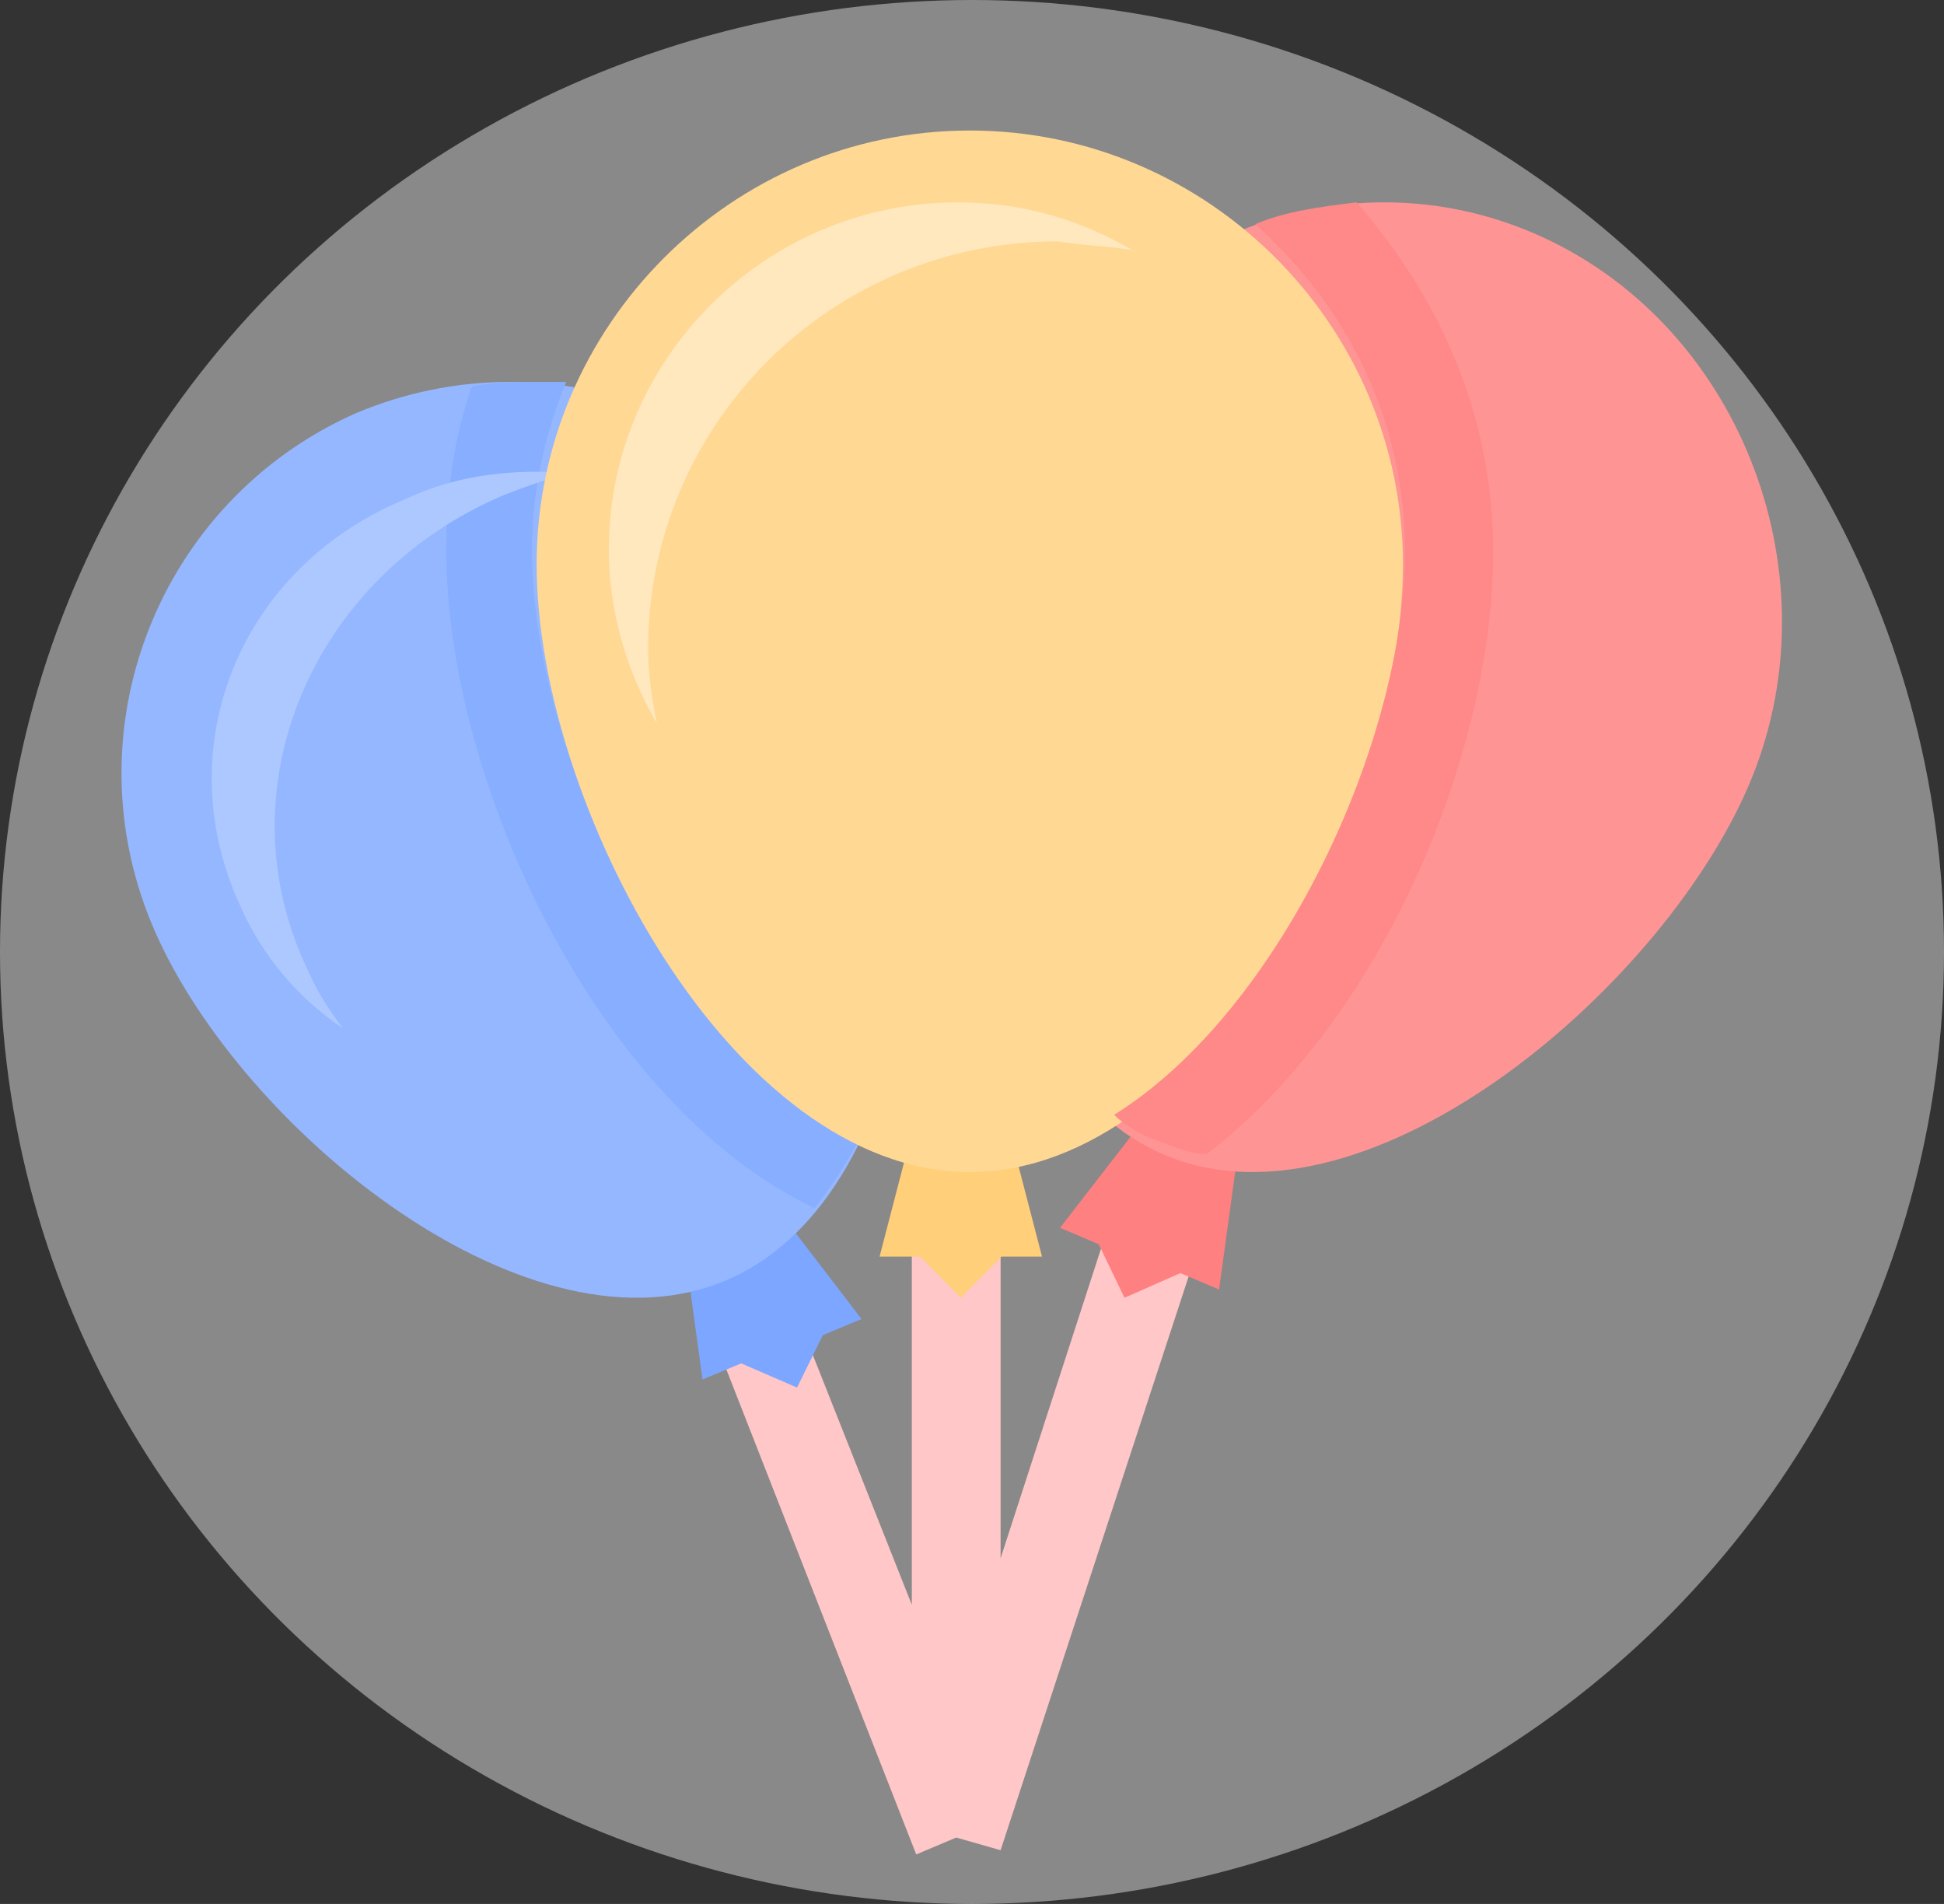
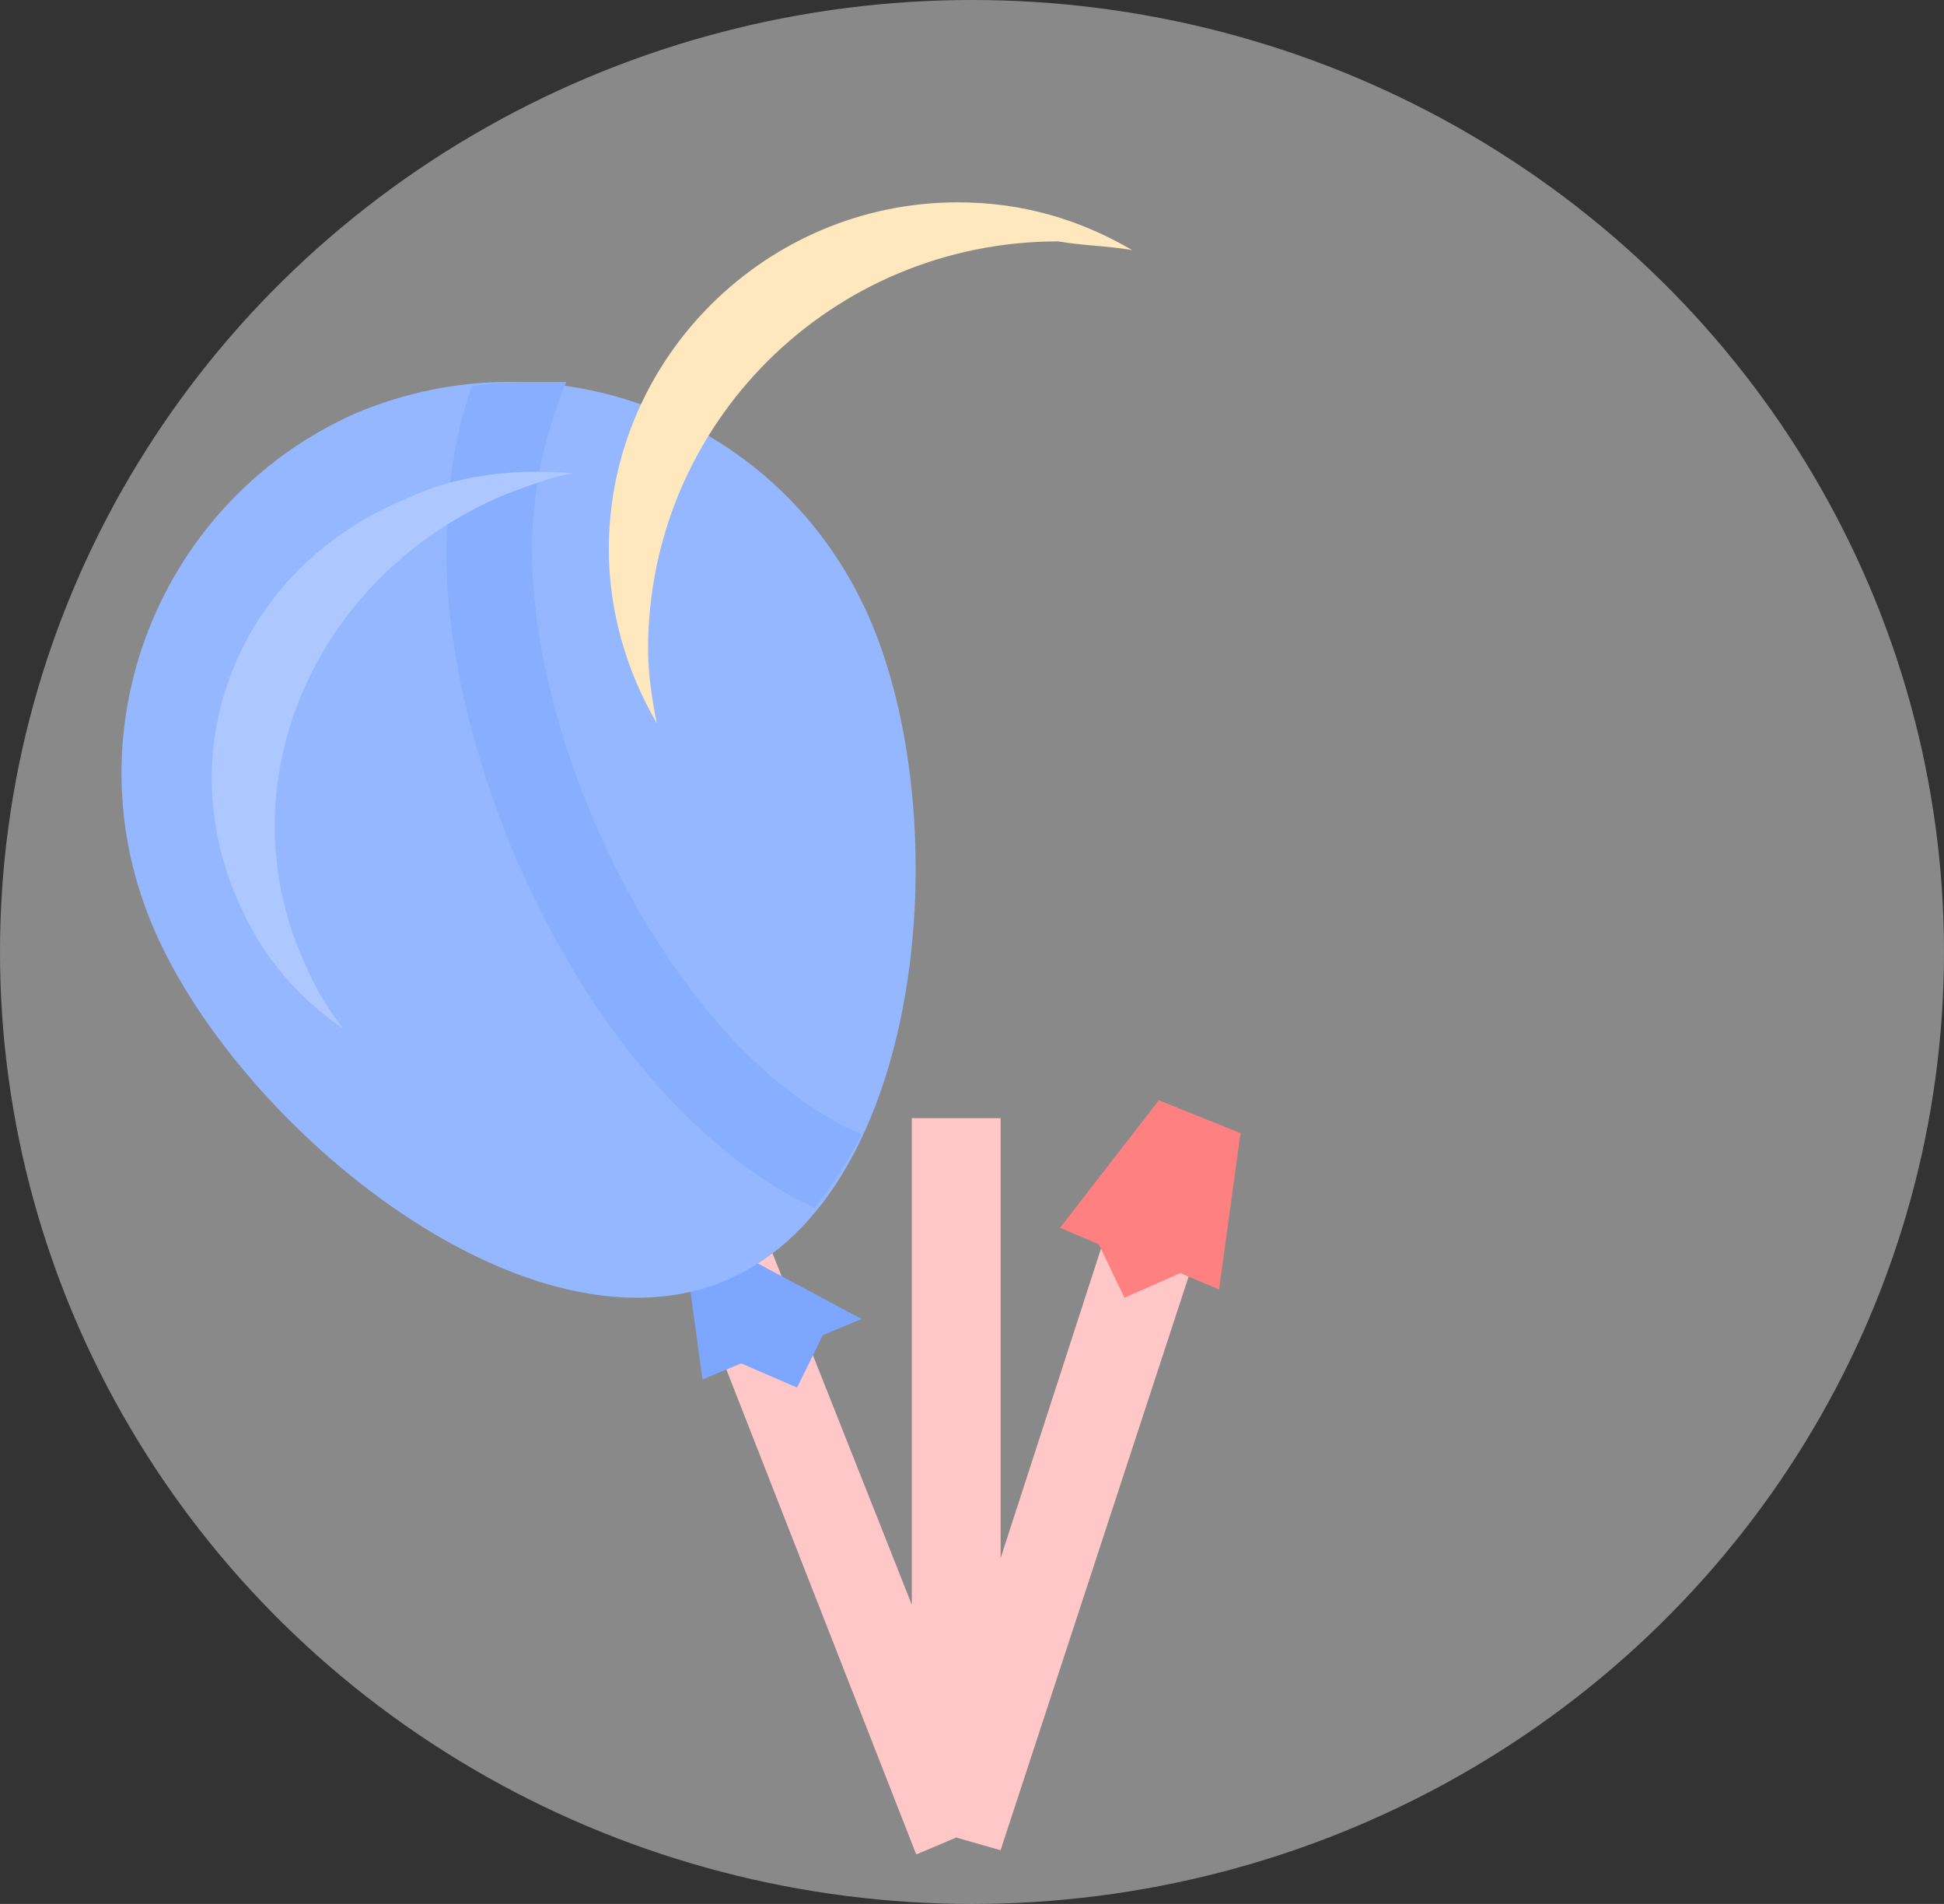
<svg xmlns="http://www.w3.org/2000/svg" width="48" height="47" viewBox="0 0 48 47" fill="none">
  <rect x="0" y="0" width="48" height="47" fill="#333333" stroke="none" />
  <g id="Icon">
    <g id="Mask">
      <path id="Path" d="M22.623 45.778L16.815 30.946L18.788 30.215L22.514 39.615V27.603H24.706V38.467L27.993 28.334L30.185 28.961L24.706 45.674L23.61 45.361L22.623 45.778Z" fill="#FF9E9E" />
-       <path id="Path_2" d="M25.729 31.02H24.726L23.723 32.036L22.721 31.02H21.718L22.721 27.16H24.726L25.729 31.02Z" fill="#FFAB17" />
-       <path id="Path_3" d="M21.272 32.561L20.317 32.959L19.68 34.253L18.301 33.656L17.346 34.053L16.815 30.172L18.831 29.376L21.272 32.561Z" fill="#1C65FF" />
+       <path id="Path_3" d="M21.272 32.561L20.317 32.959L19.68 34.253L18.301 33.656L17.346 34.053L16.815 30.172L21.272 32.561Z" fill="#1C65FF" />
      <path id="Path_4" d="M21.461 15.245C23.625 20.187 22.868 29.427 17.998 31.576C13.128 33.725 5.985 27.923 3.821 22.981C1.656 18.038 3.929 12.344 8.799 10.195C13.669 8.154 19.296 10.303 21.461 15.245Z" fill="#4682FF" />
      <path id="Path_5" d="M28.614 27.16L30.63 27.973L30.1 31.833L29.145 31.427L27.765 32.036L27.129 30.715L26.174 30.309L28.614 27.16Z" fill="#FF2222" />
-       <path id="Path_6" d="M25.131 11.18C22.917 16.392 23.655 26.166 28.61 28.446C33.565 30.727 40.945 24.537 43.159 19.433C45.373 14.329 43.053 8.14 38.098 5.859C33.143 3.579 27.345 5.968 25.131 11.18Z" fill="#FF4646" />
      <path id="Path_7" d="M20.109 29.82C20.532 29.286 20.954 28.645 21.271 28.005C16.622 25.976 13.135 18.61 13.135 13.592C13.135 12.097 13.452 10.709 13.98 9.428C13.769 9.428 13.663 9.428 13.452 9.428C12.818 9.428 12.29 9.428 11.655 9.535C11.233 10.709 11.021 12.097 11.021 13.592C11.021 19.25 14.72 27.257 20.109 29.82Z" fill="#2F72FF" />
      <path id="Path_8" d="M7.583 23.91C5.471 19.482 7.694 14.21 12.474 12.207C13.03 11.996 13.586 11.785 14.142 11.68C12.808 11.575 11.363 11.68 10.029 12.313C5.916 14 4.137 18.428 5.916 22.329C6.472 23.594 7.361 24.649 8.473 25.387C8.139 24.965 7.806 24.438 7.583 23.91Z" fill="#719FFF" />
-       <path id="Path_9" d="M34.641 13.935C34.641 19.827 29.828 28.933 23.946 28.933C18.063 28.933 13.25 19.827 13.25 13.935C13.25 8.043 18.063 3.222 23.946 3.222C29.828 3.222 34.641 8.043 34.641 13.935Z" fill="#FFBC46" />
-       <path id="Path_10" d="M36.869 13.617C36.869 10.276 35.564 7.366 33.496 4.995C32.625 5.103 31.755 5.21 30.993 5.534C33.278 7.581 34.693 10.384 34.693 13.617C34.693 18.251 31.646 24.933 27.511 27.52C27.837 27.843 28.273 28.059 28.599 28.166C28.925 28.274 29.361 28.49 29.796 28.49C34.149 25.149 36.869 18.575 36.869 13.617Z" fill="#FF3131" />
      <path id="Path_11" d="M16.002 16.029C16.002 10.459 20.525 5.959 26.125 5.959C26.771 6.066 27.31 6.066 27.956 6.173C26.664 5.423 25.264 4.995 23.648 4.995C18.909 4.995 15.032 8.852 15.032 13.565C15.032 15.065 15.463 16.565 16.217 17.851C16.109 17.315 16.002 16.672 16.002 16.029Z" fill="#FFD68E" />
    </g>
    <ellipse id="Oval" opacity="0.422" cx="24" cy="23.5" rx="24" ry="23.5" fill="white" />
  </g>
</svg>